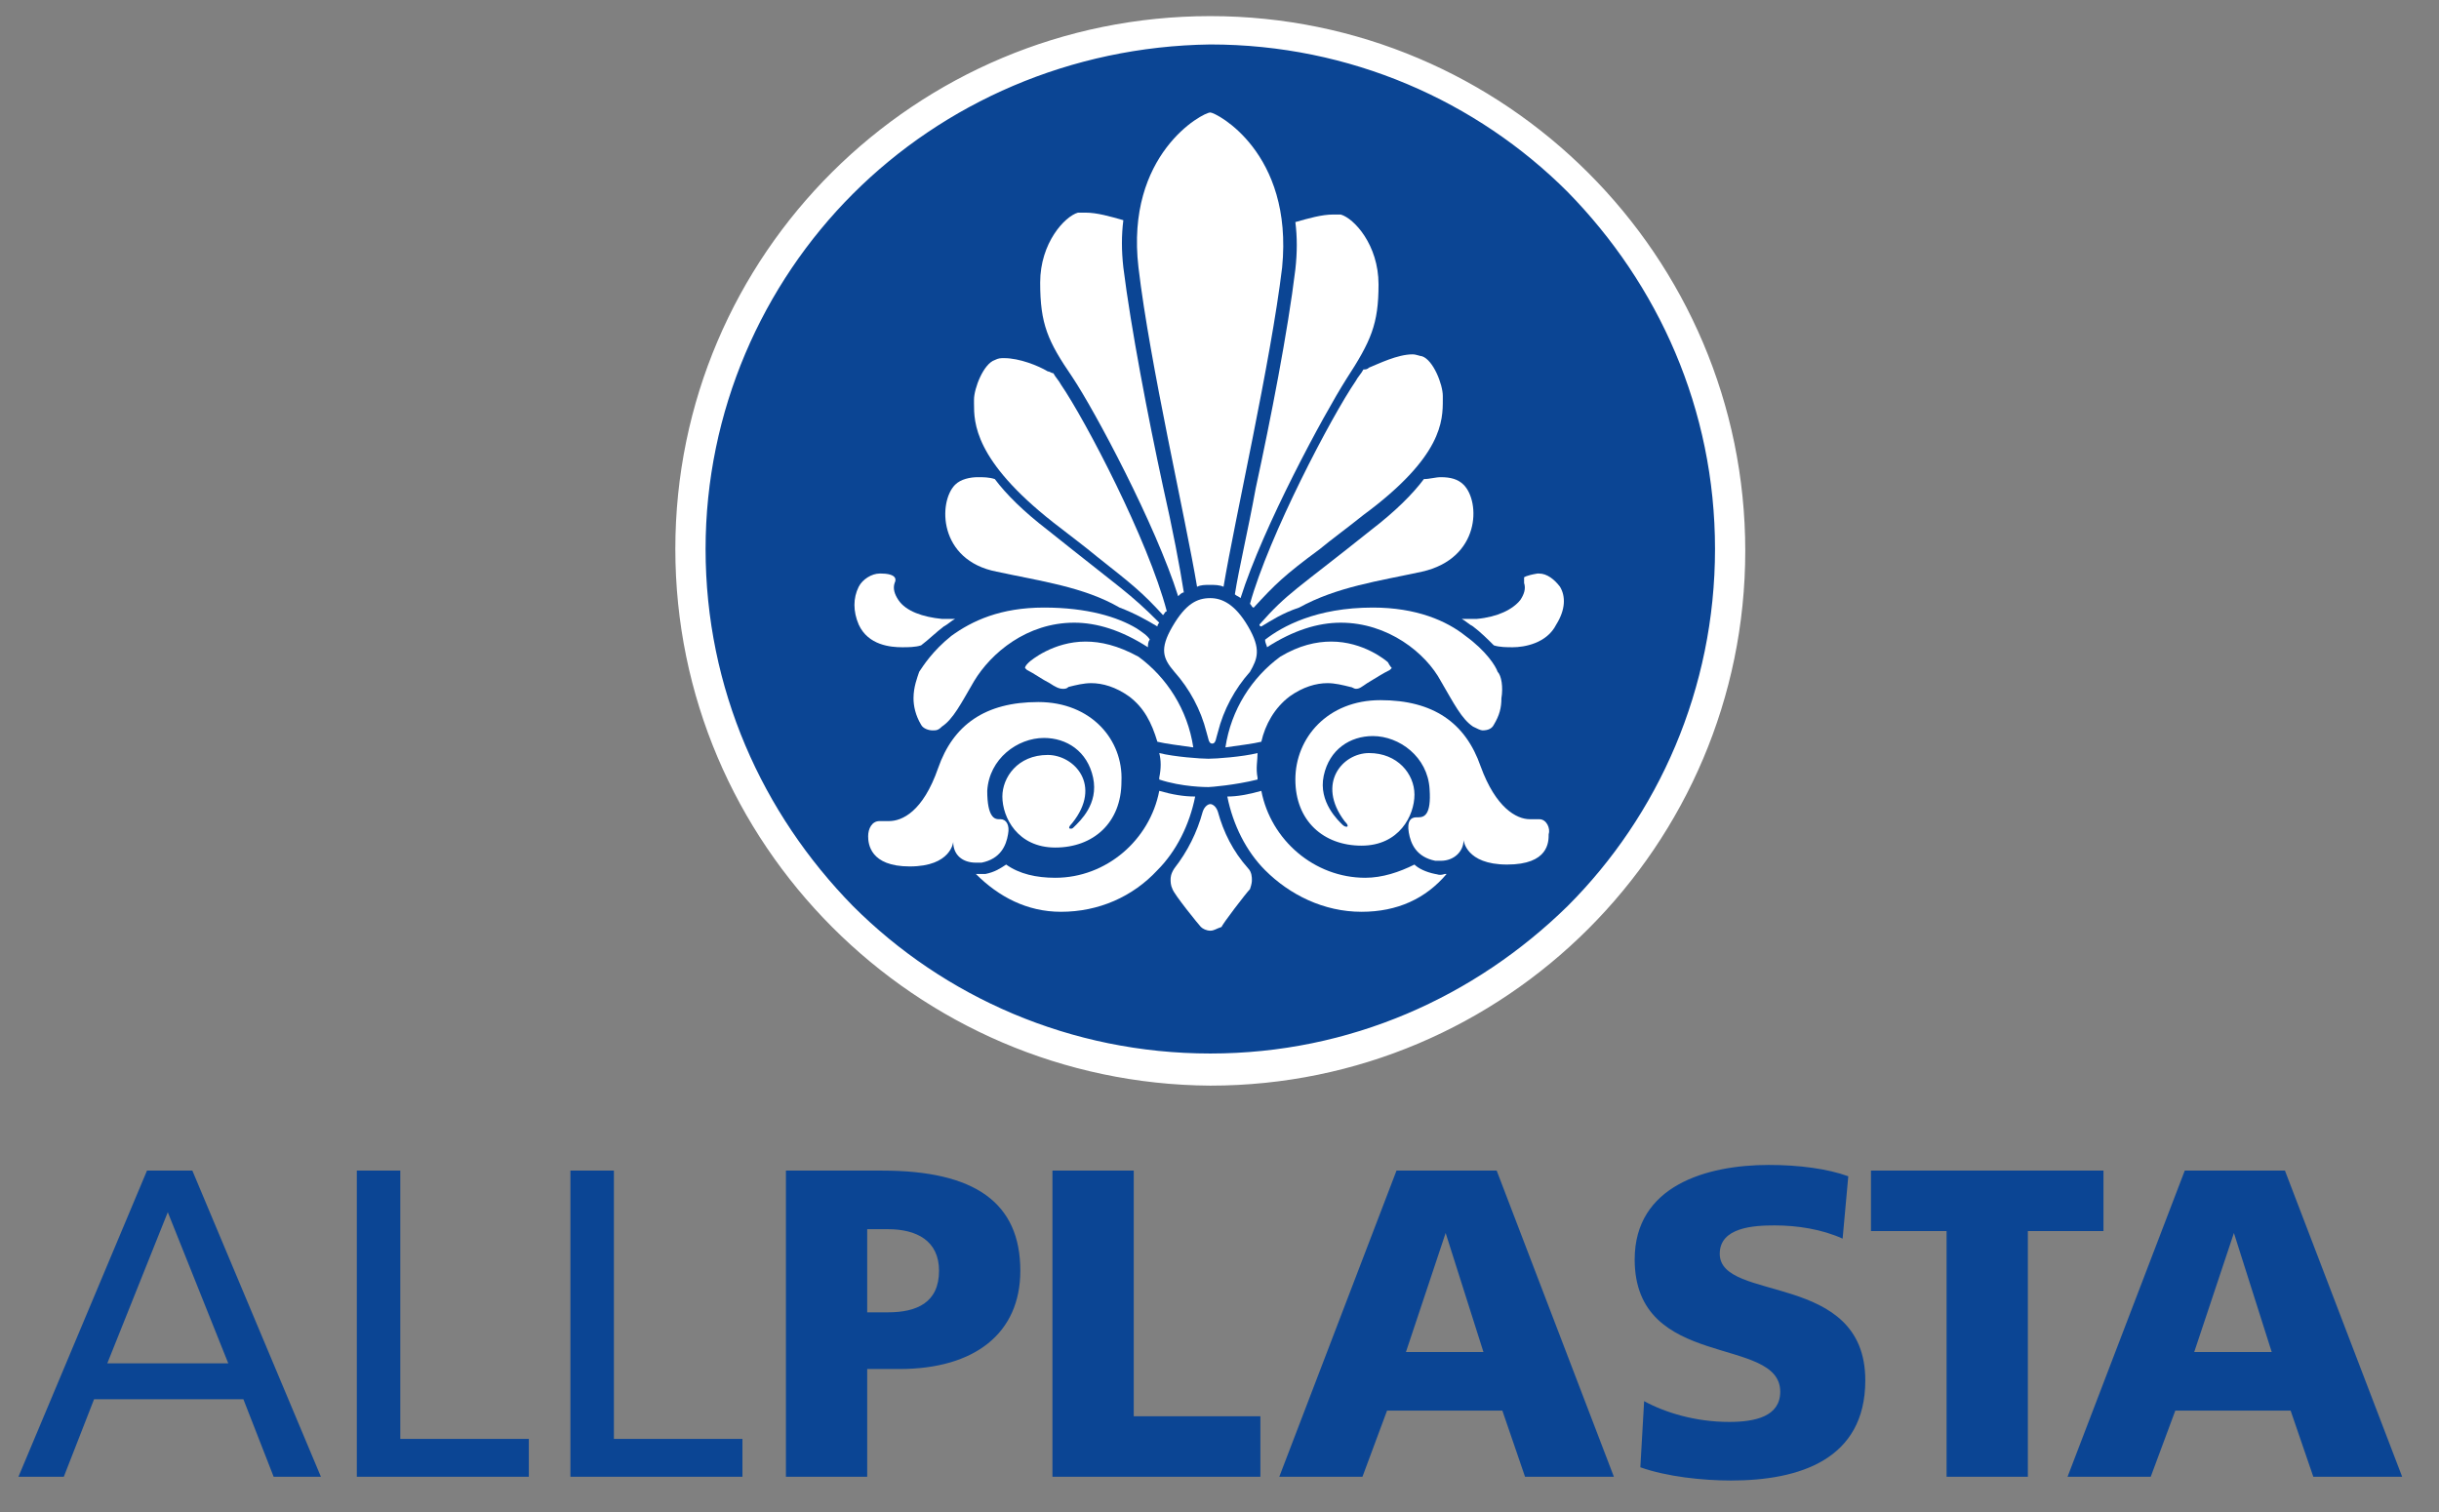
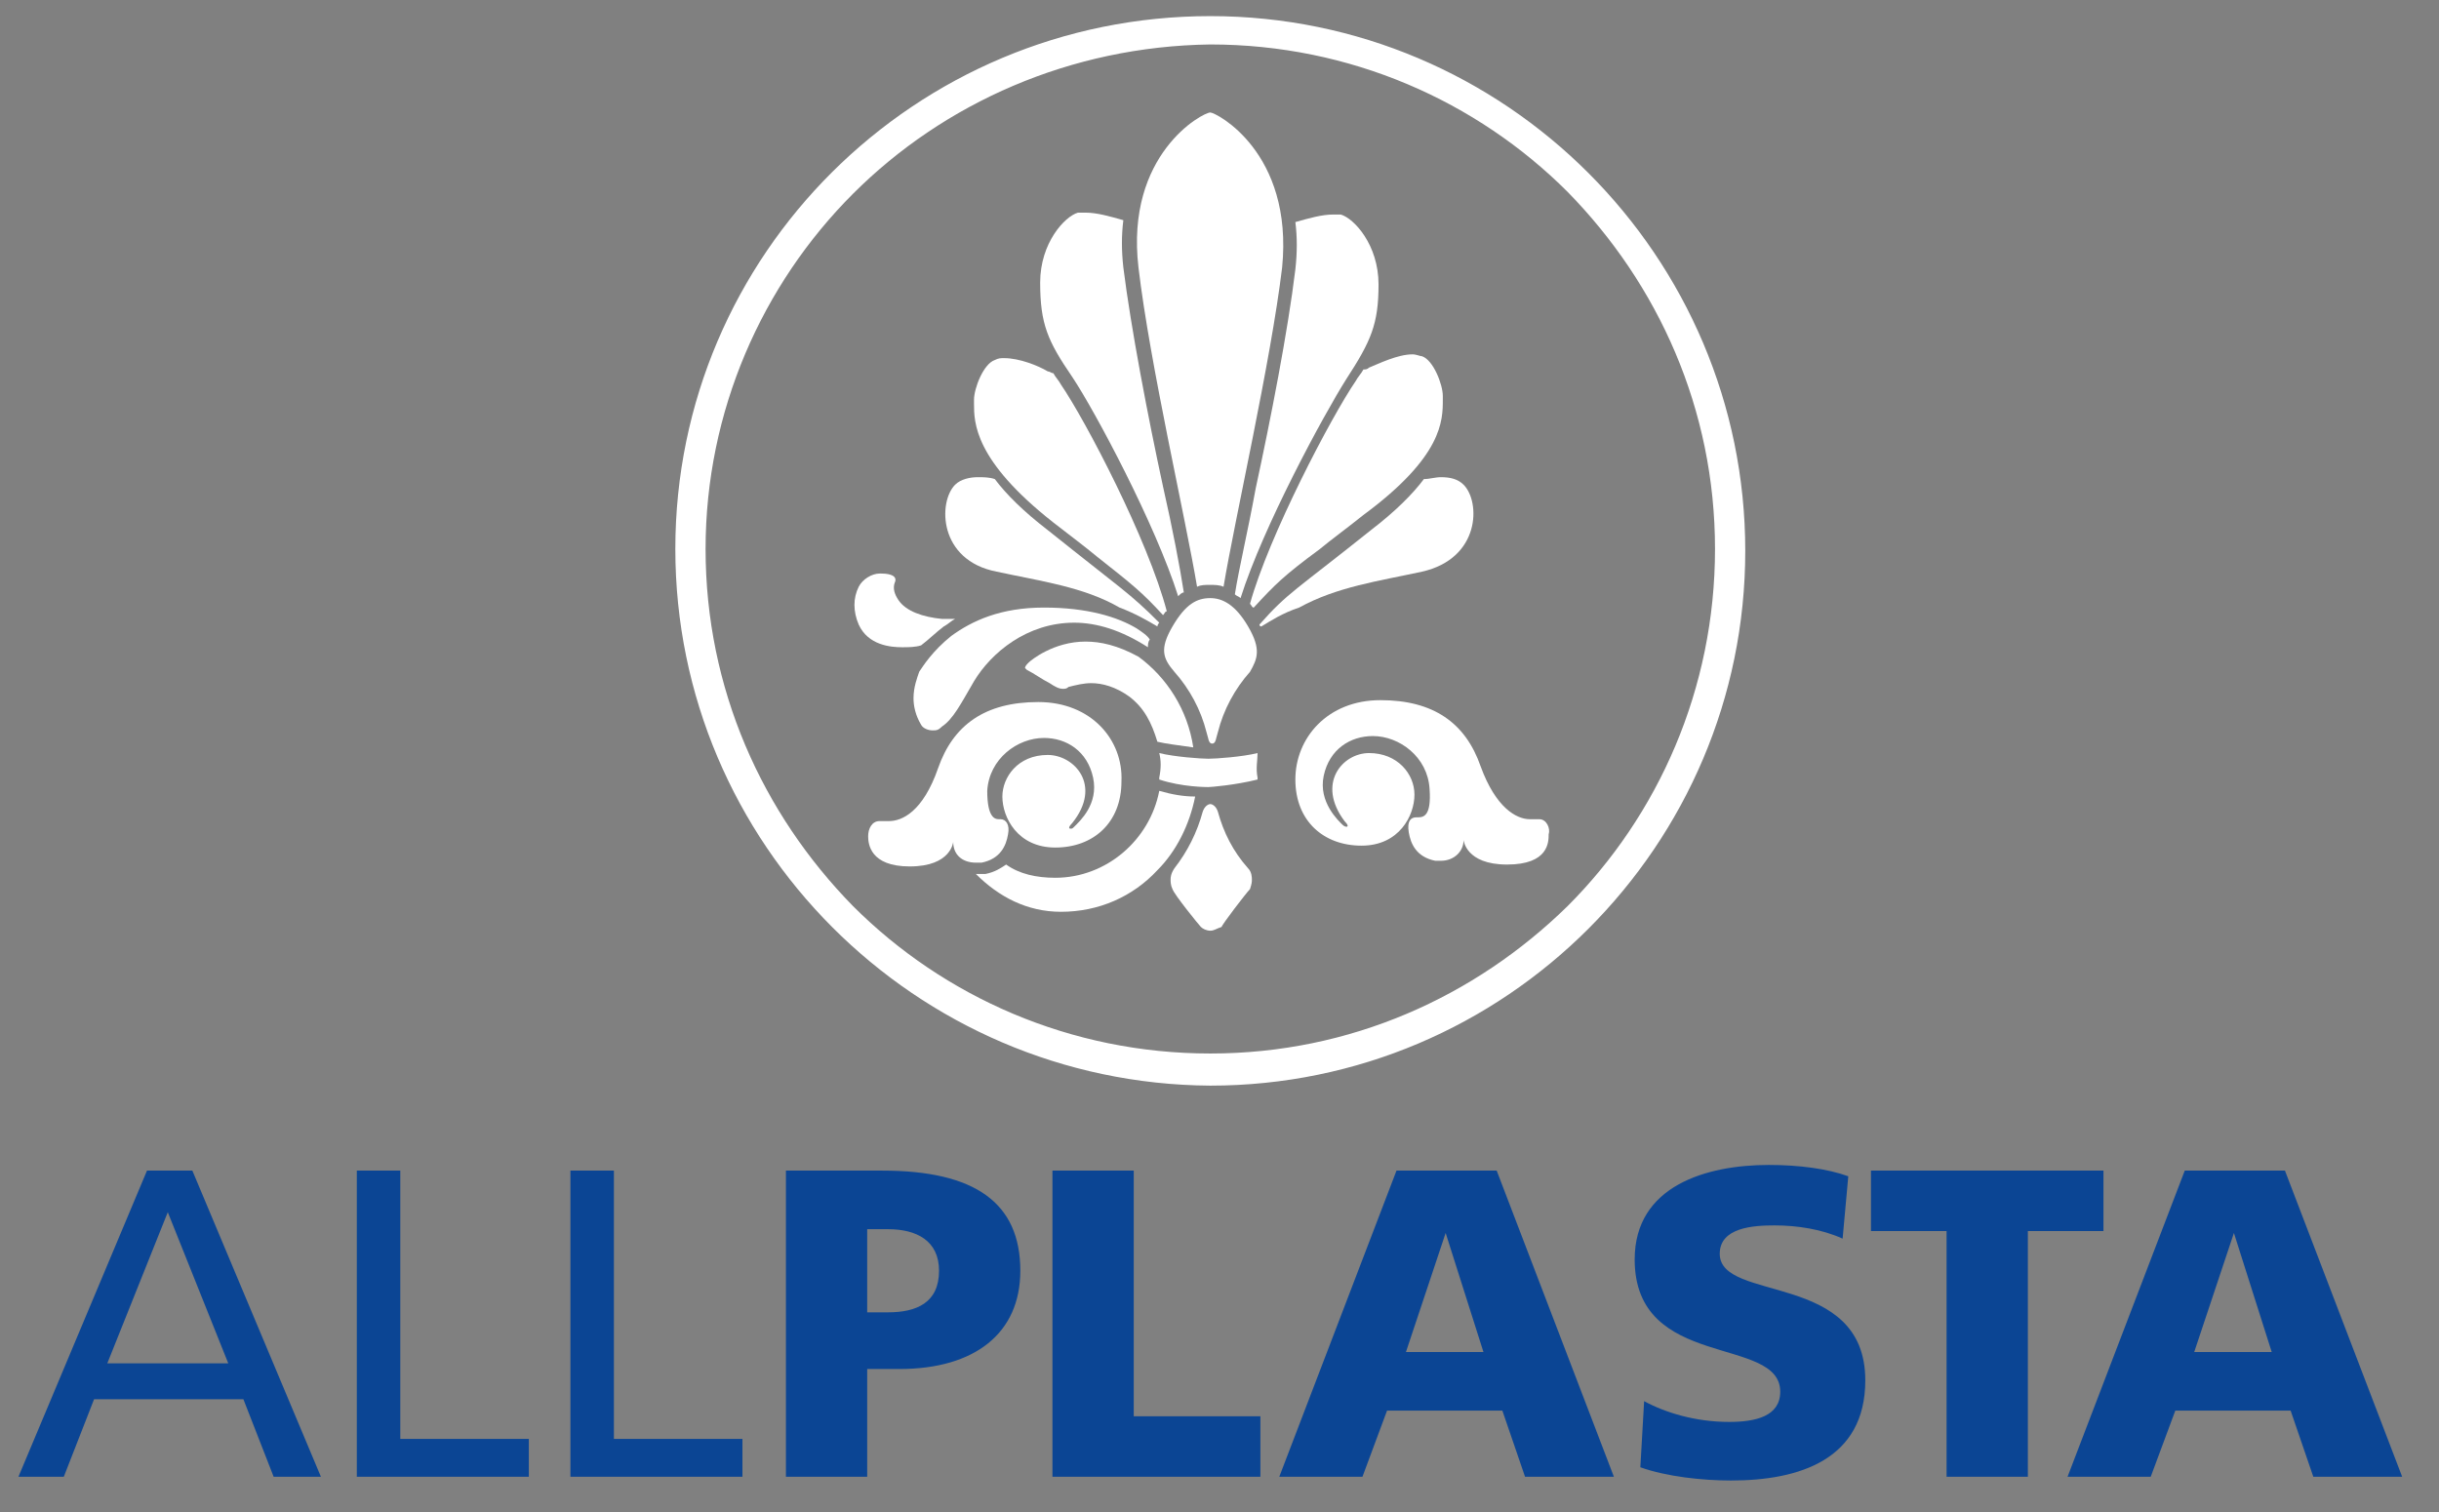
<svg xmlns="http://www.w3.org/2000/svg" width="100%" height="100%" viewBox="0 0 129 80" version="1.1" xml:space="preserve" style="fill-rule:evenodd;clip-rule:evenodd;stroke-linejoin:round;stroke-miterlimit:2;">
  <rect x="0" y="0" width="129" height="80" fill="#808080" stroke="none" />
  <g id="Artboard1" transform="matrix(0.663,0,0,1.373,0,0)">
    <rect x="0" y="0" width="193.4" height="57.6" style="fill:none;" />
    <g transform="matrix(1.508,0,0,0.728,-94.787,16.401)">
      <g transform="matrix(1,0,0,1,-2.668,18.221)">
        <path d="M73.3,21.2L75.7,21.2L82.5,37.4L80,37.4L78.4,33.3L70.5,33.3L68.9,37.4L66.5,37.4L73.3,21.2ZM74.4,23.4L71.2,31.4L77.6,31.4L74.4,23.4ZM84.4,21.2L86.7,21.2L86.7,35.4L93.5,35.4L93.5,37.4L84.4,37.4L84.4,21.2ZM95.7,21.2L98,21.2L98,35.4L104.8,35.4L104.8,37.4L95.7,37.4L95.7,21.2ZM107.1,21.2L112.2,21.2C117.1,21.2 119.5,22.9 119.5,26.5C119.5,29.8 117.1,31.7 113.1,31.7L111.4,31.7L111.4,37.4L107.1,37.4L107.1,21.2ZM111.4,28.7L112.5,28.7C114,28.7 115.2,28.2 115.2,26.5C115.2,24.9 114,24.3 112.5,24.3L111.4,24.3L111.4,28.7ZM121.2,21.2L125.5,21.2L125.5,34.2L132.2,34.2L132.2,37.4L121.2,37.4L121.2,21.2ZM139.4,21.2L144.7,21.2L150.9,37.4L146.2,37.4L145,33.9L138.9,33.9L137.6,37.4L133.2,37.4L139.4,21.2ZM142,24.5L139.9,30.8L144,30.8L142,24.5ZM152.5,33.4C153.6,34 155.2,34.5 157,34.5C158.4,34.5 159.7,34.2 159.7,32.9C159.7,29.9 152,31.8 152,25.9C152,22 155.8,20.9 159.1,20.9C160.7,20.9 162.2,21.1 163.3,21.5L163,24.8C161.9,24.3 160.6,24.1 159.4,24.1C158.3,24.1 156.5,24.2 156.5,25.6C156.5,28.2 164.2,26.5 164.2,32.3C164.2,36.5 160.7,37.6 157.1,37.6C155.6,37.6 153.7,37.4 152.3,36.9L152.5,33.4ZM168.5,24.4L164.5,24.4L164.5,21.2L176.8,21.2L176.8,24.4L172.8,24.4L172.8,37.4L168.5,37.4L168.5,24.4ZM181.1,21.2L186.4,21.2L192.6,37.4L187.9,37.4L186.7,33.9L180.6,33.9L179.3,37.4L174.9,37.4L181.1,21.2ZM183.7,24.5L181.6,30.8L185.7,30.8L183.7,24.5Z" style="fill:rgb(11,69,148);" />
      </g>
      <g transform="matrix(1,0,0,1,98.582,-22.776)">
        <g>
-           <path d="M55.7,29.3C55.7,44.5 43.4,56.8 28.2,56.8C13,56.8 0.8,44.5 0.8,29.3C0.8,14.1 13.1,1.8 28.3,1.8C43.5,1.8 55.7,14.2 55.7,29.3Z" style="fill:rgb(11,69,148);fill-rule:nonzero;" />
          <path d="M0,29.3C0,13.7 12.7,1.1 28.3,1.1C43.9,1.1 56.6,13.8 56.6,29.4C56.6,45 43.9,57.7 28.3,57.7C12.7,57.6 0,44.9 0,29.3ZM9.4,10.5C4.6,15.3 1.6,22 1.6,29.3C1.6,36.7 4.6,43.3 9.4,48.2C14.2,53 20.9,56 28.3,56C35.7,56 42.3,53 47.2,48.2C52,43.4 55,36.7 55,29.3C55,21.9 52,15.3 47.2,10.4C42.4,5.6 35.7,2.6 28.3,2.6C20.9,2.7 14.2,5.7 9.4,10.5Z" style="fill:white;fill-rule:nonzero;" />
        </g>
        <g>
          <g>
            <path d="M28.3,49.5C28.1,49.5 27.9,49.4 27.8,49.3C27.7,49.2 26.4,47.6 26.3,47.3C26.2,47.1 26.2,46.9 26.2,46.8C26.2,46.7 26.2,46.5 26.4,46.2C27.1,45.3 27.6,44.3 27.9,43.2C28,42.9 28.2,42.8 28.3,42.8C28.4,42.8 28.6,42.9 28.7,43.2C29,44.3 29.5,45.3 30.3,46.2C30.5,46.4 30.5,46.7 30.5,46.8C30.5,46.9 30.5,47 30.4,47.3C30.2,47.5 28.9,49.2 28.9,49.3C28.6,49.4 28.5,49.5 28.3,49.5Z" style="fill:white;fill-rule:nonzero;" />
          </g>
          <path d="M19.2,37.4C16.4,37.4 14.7,38.6 13.9,40.9C13.1,43.2 12,43.7 11.3,43.7L10.8,43.7C10.4,43.7 10.2,44.1 10.2,44.5C10.2,44.9 10.3,46.1 12.4,46.1C14.6,46.1 14.7,44.8 14.7,44.8C14.7,45.5 15.2,45.9 15.9,45.9L16.2,45.9C17.2,45.7 17.5,45 17.6,44.4C17.7,43.9 17.5,43.6 17.2,43.6L17.1,43.6C16.9,43.6 16.5,43.5 16.5,42.1C16.6,40.4 18.1,39.3 19.5,39.3C20.7,39.3 21.8,40 22.1,41.4C22.4,42.8 21.4,43.7 21.1,44C21,44.1 21,44.1 20.9,44.1C20.8,44.1 20.8,44 21,43.8C22.6,41.8 21.1,40.2 19.7,40.2C18.1,40.2 17.3,41.4 17.3,42.4C17.3,43.5 18.1,45.1 20.1,45.1C22.1,45.1 23.6,43.8 23.6,41.6C23.7,39.4 22,37.4 19.2,37.4Z" style="fill:white;fill-rule:nonzero;" />
          <path d="M45.7,43.6L45.2,43.6C44.5,43.6 43.4,43 42.6,40.8C41.8,38.5 40.1,37.3 37.3,37.3C34.5,37.3 32.8,39.3 32.8,41.5C32.8,43.7 34.3,45 36.3,45C38.3,45 39.1,43.4 39.1,42.3C39.1,41.2 38.2,40.1 36.7,40.1C35.3,40.1 33.9,41.7 35.4,43.7C35.6,43.9 35.6,44 35.5,44C35.5,44 35.4,44 35.3,43.9C35.1,43.7 34,42.7 34.3,41.3C34.6,39.9 35.7,39.2 36.9,39.2C38.3,39.2 39.8,40.3 39.9,42C40,43.4 39.6,43.5 39.3,43.5L39.2,43.5C38.9,43.5 38.7,43.7 38.8,44.3C38.9,44.9 39.2,45.6 40.2,45.8L40.5,45.8C41.2,45.8 41.7,45.3 41.7,44.7C41.7,44.7 41.8,46 44,46C46.2,46 46.2,44.8 46.2,44.4C46.3,44.1 46.1,43.6 45.7,43.6Z" style="fill:white;fill-rule:nonzero;" />
          <path d="M14.2,33.4C14.4,33.3 14.6,33.1 14.8,33L14.1,33C13.1,32.9 12.2,32.6 11.8,32C11.6,31.7 11.5,31.4 11.6,31.1C11.7,30.9 11.6,30.8 11.6,30.8C11.6,30.8 11.5,30.6 10.9,30.6L10.8,30.6C10.4,30.6 9.9,30.9 9.7,31.3C9.4,31.9 9.4,32.6 9.7,33.3C10.2,34.4 11.4,34.5 12,34.5C12.3,34.5 12.7,34.5 13,34.4C13.4,34.1 13.8,33.7 14.2,33.4Z" style="fill:white;fill-rule:nonzero;" />
-           <path d="M46.8,31.3C46.5,30.9 46.1,30.6 45.7,30.6L45.6,30.6C45,30.7 44.9,30.8 44.9,30.8L44.9,31.1C45,31.4 44.9,31.7 44.7,32C44.3,32.5 43.5,32.9 42.4,33L41.6,33C41.8,33.1 42,33.3 42.2,33.4C42.6,33.7 43,34.1 43.3,34.4C43.6,34.5 44,34.5 44.3,34.5C44.9,34.5 46.1,34.3 46.6,33.3C47.1,32.5 47.1,31.8 46.8,31.3Z" style="fill:white;fill-rule:nonzero;" />
          <path d="M30.3,33.4C29.6,32.2 28.9,31.9 28.3,31.9C27.6,31.9 27,32.2 26.3,33.4C25.6,34.6 25.8,35.1 26.4,35.8C27.2,36.7 27.8,37.8 28.1,39C28.2,39.3 28.2,39.6 28.4,39.6C28.6,39.6 28.6,39.3 28.7,39C29,37.8 29.6,36.7 30.4,35.8C30.8,35.1 31,34.6 30.3,33.4Z" style="fill:white;fill-rule:nonzero;" />
          <g>
            <path d="M28.3,6.2C27.9,6.2 23.8,8.4 24.5,14.4C25.1,19.5 27,27.7 27.6,31.3C27.8,31.2 28,31.2 28.3,31.2C28.5,31.2 28.8,31.2 29,31.3C29.6,27.7 31.5,19.4 32.1,14.4C32.7,8.3 28.6,6.2 28.3,6.2Z" style="fill:white;fill-rule:nonzero;" />
          </g>
          <path d="M28.2,40.4C27.8,40.4 26.4,40.3 25.6,40.1C25.7,40.5 25.7,40.9 25.6,41.4L25.6,41.5C26.8,41.9 28.1,41.9 28.2,41.9C28.3,41.9 29.6,41.8 30.8,41.5L30.8,41.4C30.7,40.9 30.8,40.5 30.8,40.1C30,40.3 28.6,40.4 28.2,40.4Z" style="fill:white;fill-rule:nonzero;" />
          <path d="M24.5,35C23.4,34.4 22.5,34.2 21.7,34.2C20,34.2 18.8,35.2 18.7,35.3C18.6,35.4 18.5,35.5 18.5,35.6L18.6,35.7C19,35.9 19.4,36.2 19.8,36.4C20.1,36.6 20.3,36.7 20.5,36.7C20.6,36.7 20.7,36.7 20.8,36.6C21.2,36.5 21.6,36.4 22,36.4C22.6,36.4 23.3,36.6 24,37.1C24.8,37.7 25.2,38.5 25.5,39.5C25.9,39.6 26.7,39.7 27.4,39.8C27.1,37.8 26,36.1 24.5,35Z" style="fill:white;fill-rule:nonzero;" />
-           <path d="M32.5,37.1C33.2,36.6 33.9,36.4 34.5,36.4C34.9,36.4 35.3,36.5 35.7,36.6C35.8,36.6 35.9,36.7 36,36.7C36.2,36.7 36.3,36.6 36.6,36.4C37.1,36.1 37.4,35.9 37.8,35.7L37.9,35.6C37.9,35.6 37.8,35.5 37.7,35.3C37.6,35.2 36.4,34.2 34.7,34.2C33.9,34.2 33,34.4 32,35C30.5,36.1 29.4,37.8 29.1,39.8C29.8,39.7 30.6,39.6 31,39.5C31.2,38.6 31.7,37.7 32.5,37.1Z" style="fill:white;fill-rule:nonzero;" />
          <path d="M25.6,42.1C25.1,44.7 22.8,46.7 20.1,46.7C19.1,46.7 18.2,46.5 17.5,46C17.2,46.2 16.9,46.4 16.4,46.5L15.9,46.5C17.1,47.7 18.6,48.5 20.4,48.5C22.4,48.5 24.2,47.7 25.5,46.3C26.5,45.3 27.2,43.9 27.5,42.4C26.9,42.4 26.3,42.3 25.6,42.1Z" style="fill:white;fill-rule:nonzero;" />
-           <path d="M40.2,46.5C39.7,46.4 39.3,46.2 39.1,46C38.3,46.4 37.4,46.7 36.5,46.7C33.8,46.7 31.5,44.7 31,42.1C30.3,42.3 29.7,42.4 29.2,42.4C29.5,43.9 30.2,45.3 31.2,46.3C32.5,47.6 34.3,48.5 36.3,48.5C38.2,48.5 39.7,47.8 40.8,46.5L40.7,46.5C40.4,46.6 40.3,46.5 40.2,46.5Z" style="fill:white;fill-rule:nonzero;" />
          <g>
            <path d="M25.8,26C25,22.3 24.1,17.6 23.7,14.4C23.6,13.5 23.6,12.7 23.7,11.9C23,11.7 22.3,11.5 21.7,11.5L21.3,11.5C20.6,11.7 19.3,13.1 19.3,15.2C19.3,17.4 19.7,18.3 21,20.2C22.2,22 25.4,28 26.6,31.8C26.7,31.7 26.8,31.6 26.9,31.6C26.7,30.3 26.3,28.2 25.8,26Z" style="fill:white;fill-rule:nonzero;" />
          </g>
          <g>
            <path d="M37.2,15.3C37.2,13.2 35.9,11.8 35.2,11.6L34.8,11.6C34.2,11.6 33.5,11.8 32.8,12C32.9,12.8 32.9,13.6 32.8,14.5C32.4,17.8 31.5,22.4 30.7,26.1C30.3,28.3 29.8,30.4 29.6,31.7C29.7,31.8 29.8,31.8 29.9,31.9C31.1,28.1 34.3,22.2 35.5,20.3C36.8,18.3 37.2,17.4 37.2,15.3Z" style="fill:white;fill-rule:nonzero;" />
          </g>
          <g>
            <path d="M20.4,20.6C20.3,20.4 20.1,20.2 20,20C19.9,20 19.8,19.9 19.7,19.9C19.2,19.6 18.2,19.2 17.4,19.2C17.2,19.2 17.1,19.2 16.9,19.3C16.3,19.5 15.8,20.8 15.8,21.4L15.8,21.6C15.8,22.6 15.8,24.6 20,27.9C20.9,28.6 21.7,29.2 22.3,29.7C24.2,31.2 24.7,31.6 25.8,32.8C25.9,32.7 25.9,32.6 26,32.6C25,28.8 21.7,22.5 20.4,20.6Z" style="fill:white;fill-rule:nonzero;" />
          </g>
          <g>
            <path d="M40.6,21.4L40.6,21.2C40.6,20.6 40.1,19.3 39.5,19.1C39.4,19.1 39.2,19 39,19C38.2,19 37.2,19.5 36.7,19.7C36.6,19.8 36.5,19.8 36.4,19.8C36.3,20 36.1,20.2 36,20.4C34.7,22.3 31.4,28.6 30.4,32.2C30.5,32.3 30.5,32.4 30.6,32.4C31.7,31.2 32.2,30.7 34.1,29.3C34.7,28.8 35.4,28.3 36.4,27.5C40.6,24.4 40.6,22.5 40.6,21.4Z" style="fill:white;fill-rule:nonzero;" />
          </g>
          <g>
            <path d="M19.7,28.3C18.4,27.3 17.5,26.4 16.9,25.6C16.6,25.5 16.3,25.5 16,25.5C15.6,25.5 15.1,25.6 14.8,25.9C13.9,26.8 13.9,29.9 17,30.5C19.3,31 21.6,31.3 23.5,32.4C24.3,32.7 25,33.1 25.5,33.4C25.5,33.4 25.5,33.3 25.6,33.2C24,31.6 23.7,31.5 19.7,28.3Z" style="fill:white;fill-rule:nonzero;" />
          </g>
          <g>
            <path d="M41.7,25.9C41.4,25.6 41,25.5 40.5,25.5C40.2,25.5 39.9,25.6 39.6,25.6C39,26.4 38.1,27.3 36.8,28.3C32.8,31.5 32.4,31.6 30.9,33.3C30.9,33.4 31,33.4 31,33.4C31.5,33.1 32.1,32.7 33,32.4C35,31.3 37.2,31 39.5,30.5C42.6,29.8 42.6,26.8 41.7,25.9Z" style="fill:white;fill-rule:nonzero;" />
          </g>
          <g>
            <path d="M24.4,33.5C23.4,32.9 21.8,32.4 19.5,32.4C17.2,32.4 15.7,33.1 14.6,33.9C13.6,34.7 13.1,35.5 12.9,35.8C12.8,36.1 12.6,36.6 12.6,37.2C12.6,37.6 12.7,38.1 13,38.6C13.1,38.8 13.4,38.9 13.6,38.9C13.8,38.9 13.9,38.9 14.1,38.7C14.7,38.3 15.1,37.5 15.8,36.3C16.7,34.8 18.6,33.2 21.1,33.2C22.3,33.2 23.6,33.6 25,34.5C25,34.4 25,34.2 25.1,34.1C25,33.9 24.7,33.7 24.4,33.5Z" style="fill:white;fill-rule:nonzero;" />
          </g>
          <g>
-             <path d="M43.5,35.8C43.4,35.5 42.9,34.7 41.8,33.9C40.8,33.1 39.2,32.4 36.9,32.4C33.9,32.4 32.1,33.4 31.2,34.1C31.2,34.3 31.3,34.4 31.3,34.5C32.7,33.6 34,33.2 35.2,33.2C37.7,33.2 39.7,34.8 40.5,36.3C41.2,37.5 41.6,38.3 42.2,38.7C42.4,38.8 42.6,38.9 42.7,38.9C43,38.9 43.2,38.8 43.3,38.6C43.6,38.1 43.7,37.7 43.7,37.2C43.8,36.6 43.7,36 43.5,35.8Z" style="fill:white;fill-rule:nonzero;" />
-           </g>
+             </g>
        </g>
      </g>
    </g>
  </g>
</svg>